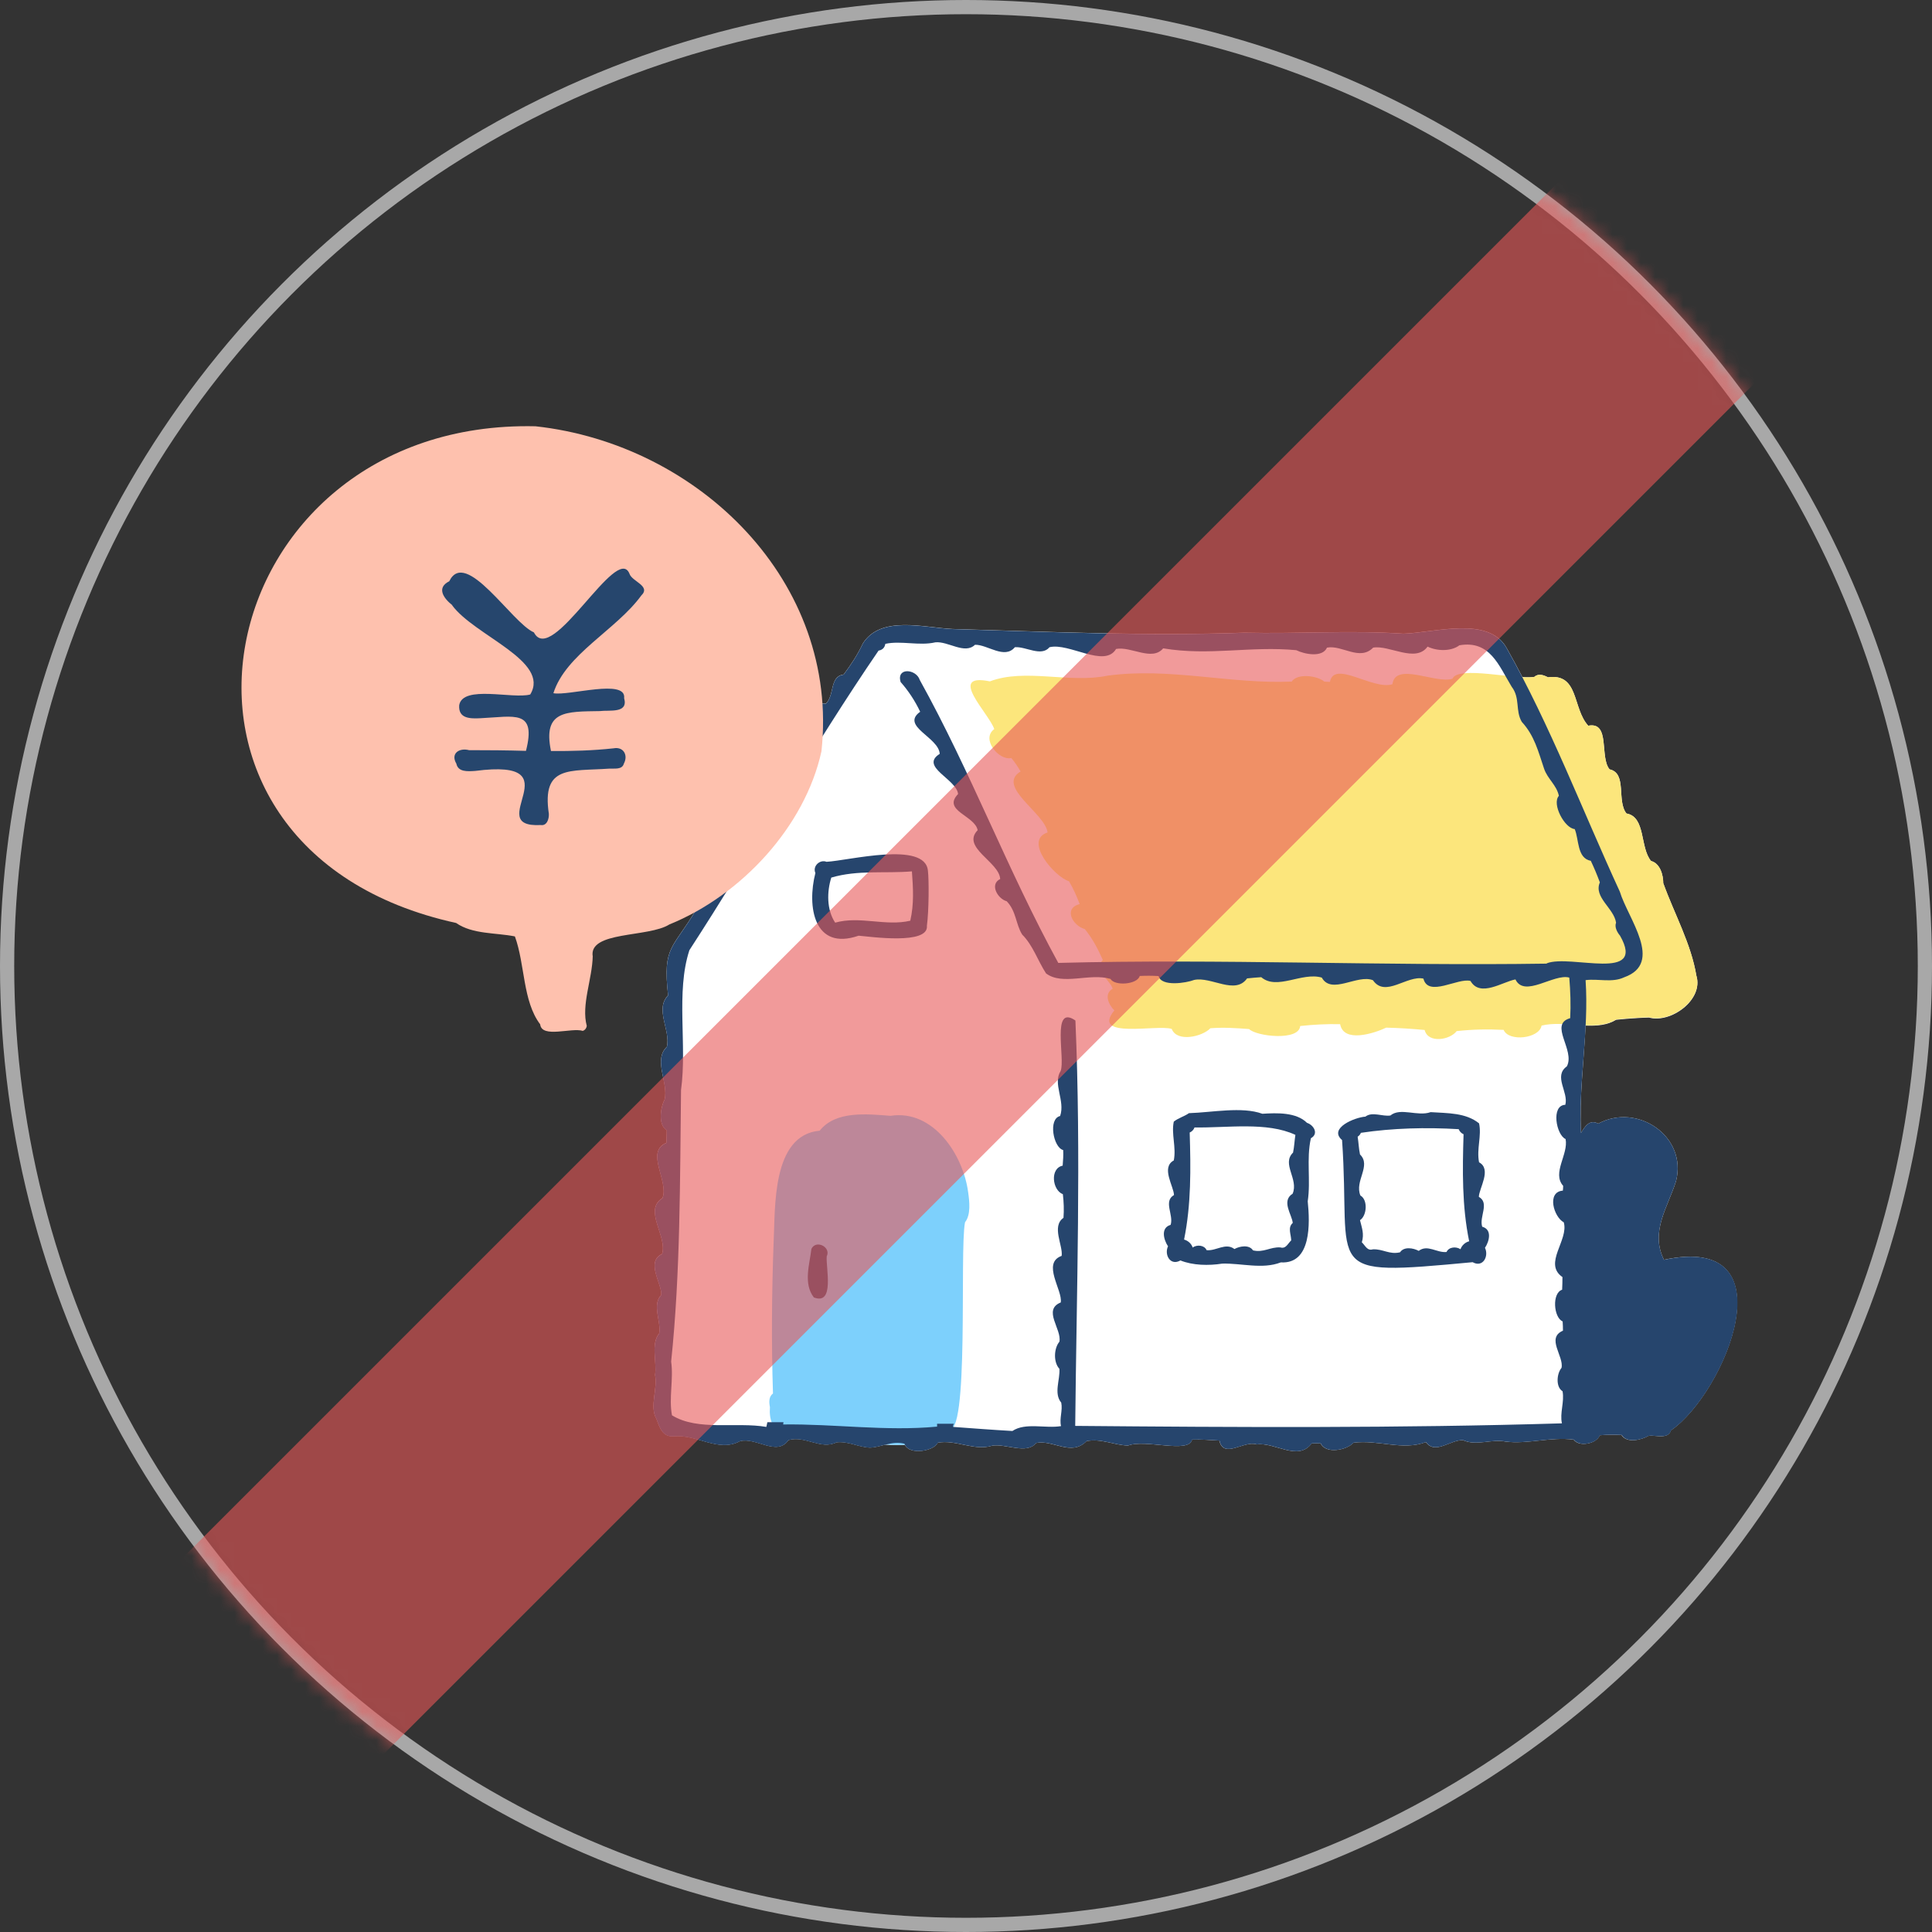
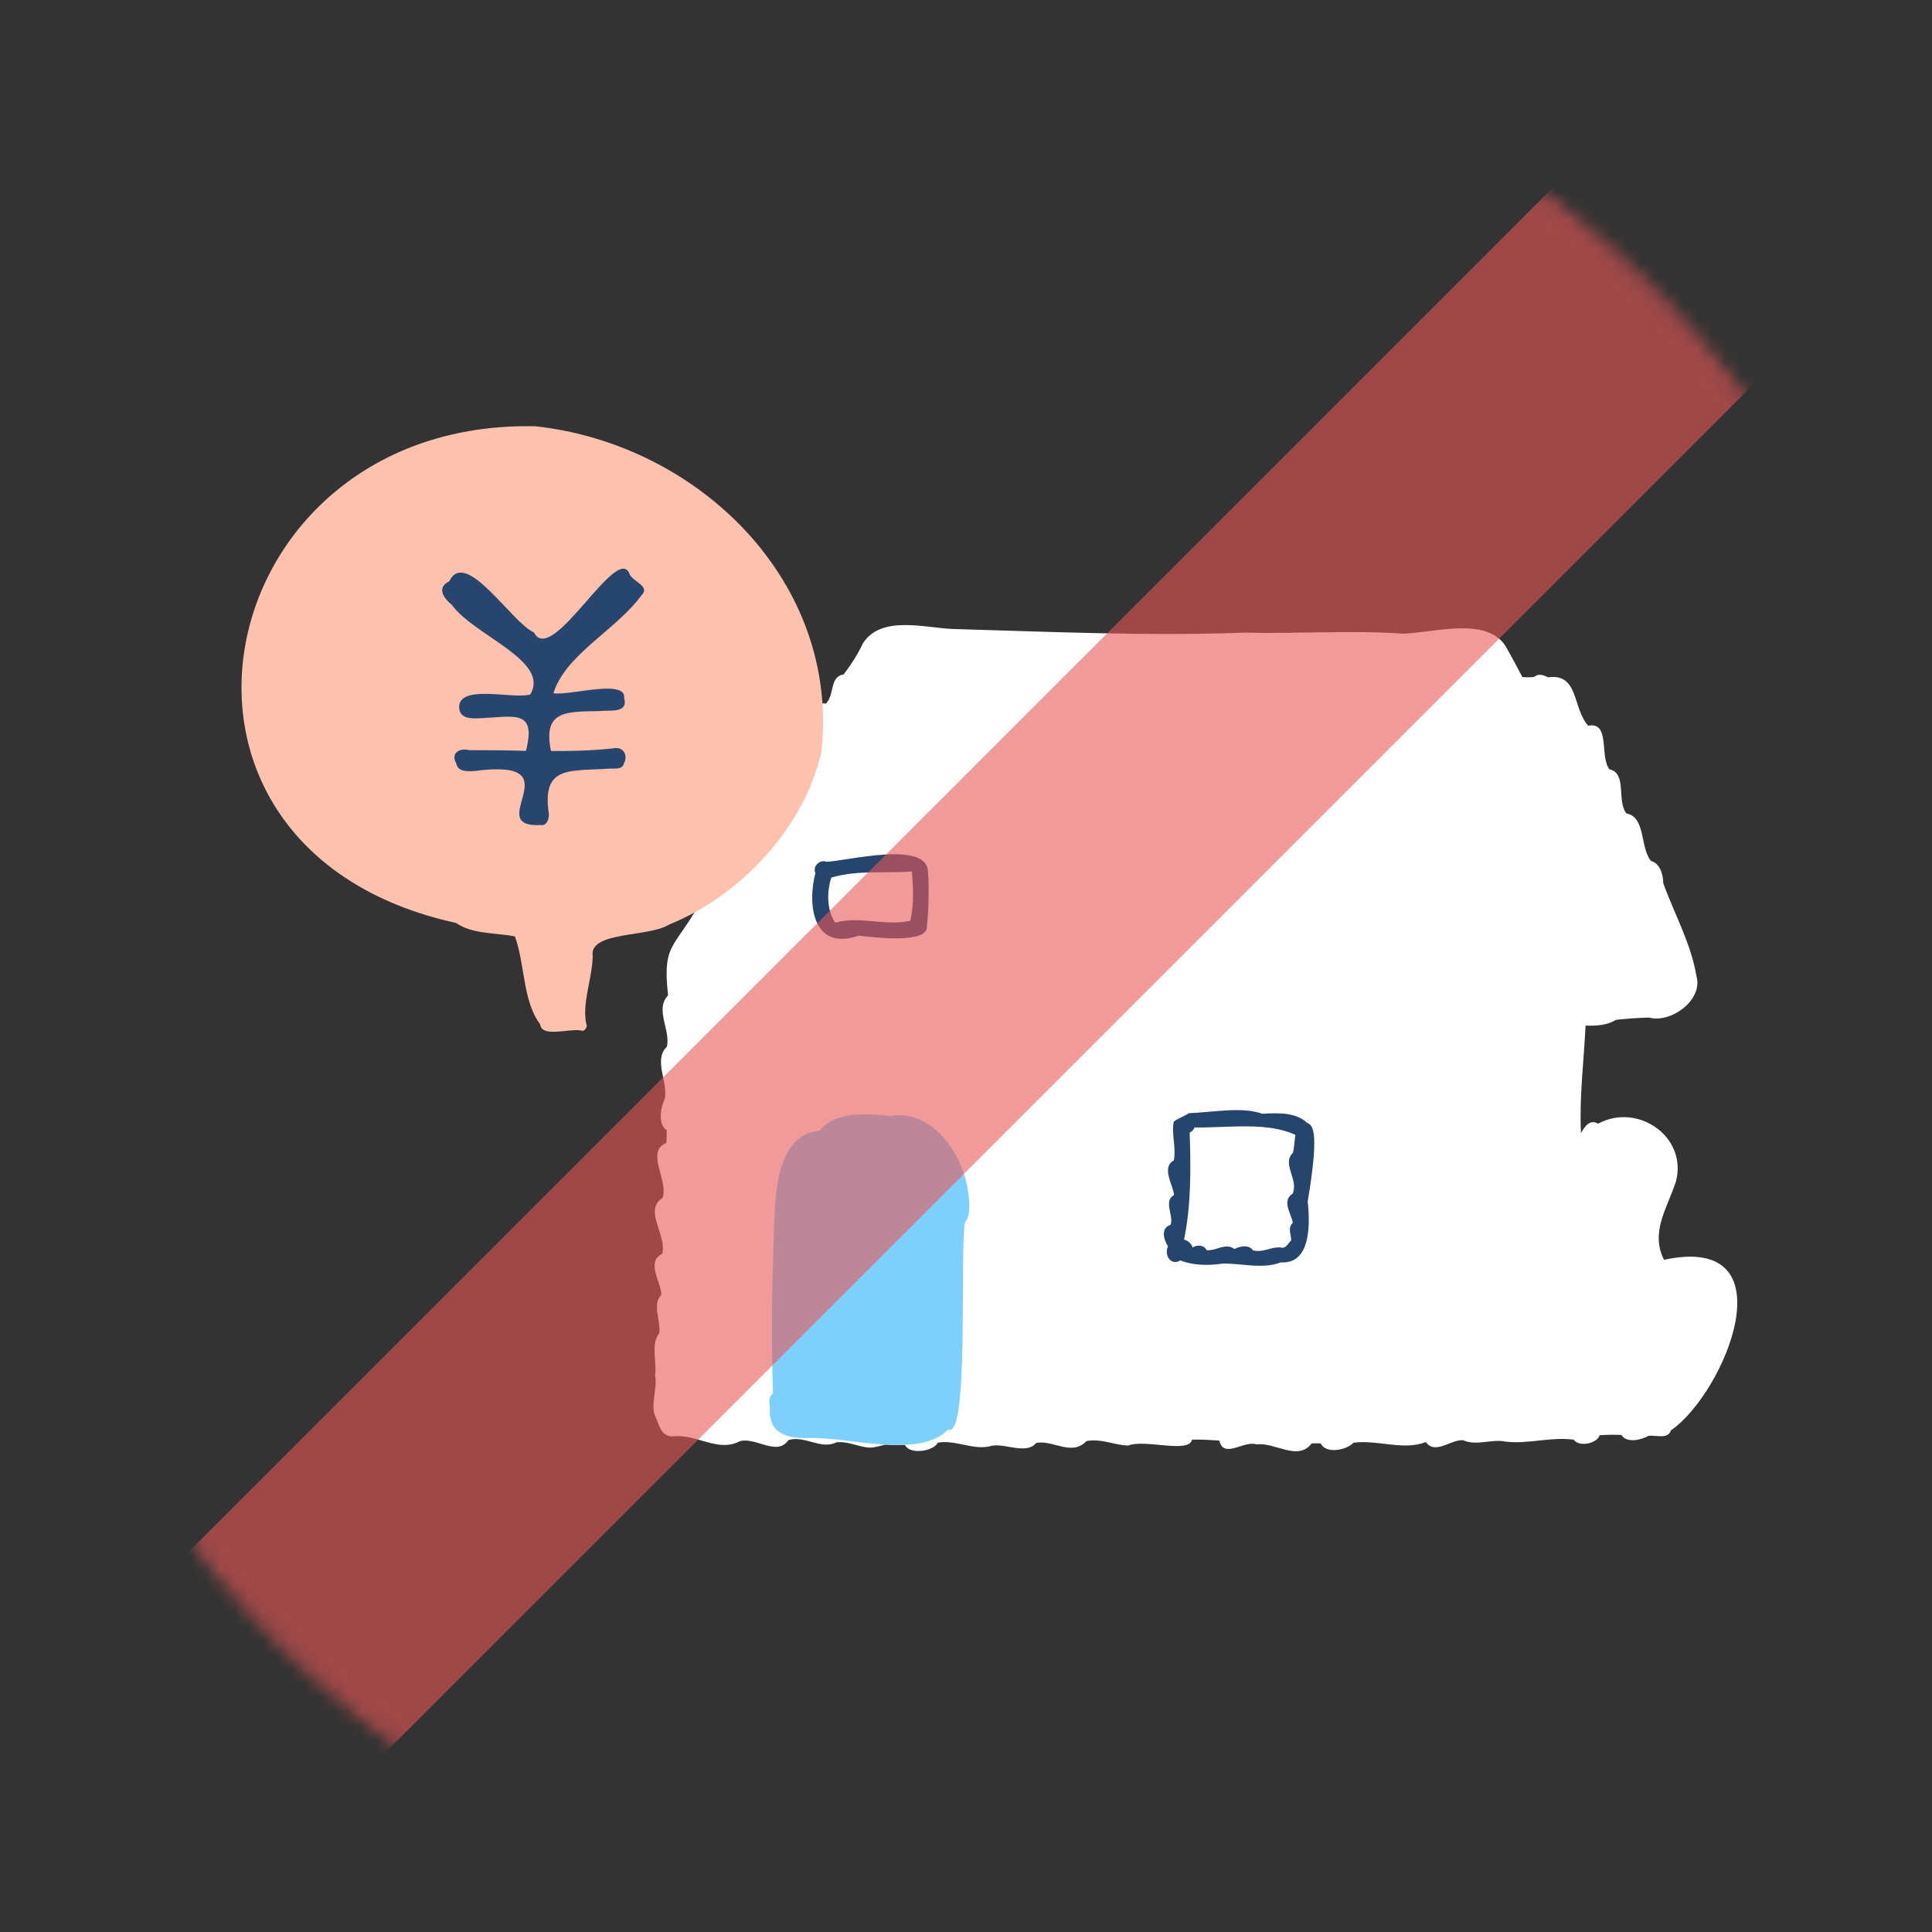
<svg xmlns="http://www.w3.org/2000/svg" width="136" height="136" viewBox="0 0 136 136" fill="none">
  <rect x="0" y="0" width="136" height="136" fill="#333333" stroke="none" />
  <path d="M117.126 88.67C116.15 86.704 117.391 85.004 117.979 83.152C118.797 79.995 115.253 77.599 112.505 79.098C111.923 78.775 111.572 79.263 111.292 79.758C111.163 77.24 111.493 74.721 111.615 72.195C112.404 72.224 113.15 72.167 113.76 71.787C114.528 71.708 115.303 71.65 116.078 71.629C117.592 72.059 119.931 70.394 119.414 68.694C119.049 66.448 117.865 64.338 117.082 62.172C117.082 61.583 116.86 60.779 116.221 60.607C115.425 59.646 115.863 57.508 114.492 57.264C113.782 56.374 114.557 54.429 113.301 54.157C112.583 53.288 113.38 50.784 111.801 51.086C110.675 49.858 111.163 47.383 108.974 47.677C108.666 47.526 108.3 47.383 108.006 47.648C107.797 47.684 107.503 47.684 107.166 47.663C106.807 46.967 106.434 46.278 106.047 45.596C104.769 43.358 101.053 44.52 98.799 44.606C95.061 44.348 91.316 44.628 87.591 44.534C80.768 44.785 73.886 44.47 67.063 44.276C65.061 44.19 62.004 43.286 60.734 45.302C60.368 46.091 59.909 46.78 59.385 47.483C58.38 47.605 58.761 48.954 58.129 49.536C56.988 49.313 57.419 50.935 56.823 51.487C55.618 51.559 55.905 53.403 55.058 54.149C53.716 54.336 54.176 56.295 53.293 57.055C52.561 56.819 51.872 58.519 52.188 59.043C51.923 59.782 51.227 60.019 50.882 60.65C50.466 61.856 49.892 62.954 49.045 63.958C47.373 66.821 46.634 66.541 47.029 70.064C46.075 71.047 47.223 72.526 46.943 73.688C45.96 74.614 47.072 76.228 46.785 77.398C46.491 77.95 46.304 79.192 46.936 79.558C46.936 79.852 46.921 80.153 46.907 80.447C45.393 81.086 47.101 83.138 46.634 84.336C45.264 85.183 47 87.034 46.606 88.269C45.429 88.821 46.606 90.364 46.548 91.153C45.874 91.856 46.548 92.997 46.405 93.858C45.788 94.612 46.254 95.86 46.111 96.786C46.311 97.769 45.702 98.989 46.204 99.871C46.433 100.459 46.62 101.163 47.416 101.105C49.067 100.947 50.559 102.261 52.08 101.45C53.228 101.141 54.685 102.548 55.503 101.371C56.687 101.033 57.778 102.074 58.883 101.529C59.744 101.442 60.418 101.866 61.229 101.902C61.602 101.895 61.961 101.78 62.327 101.694C62.8 101.722 63.26 101.73 63.697 101.708C64.049 102.447 65.764 102.139 66.008 101.557C67.299 101.321 68.584 102.16 69.847 101.765C70.801 101.608 72.272 102.404 72.932 101.579C74.109 101.321 75.415 102.548 76.484 101.442C77.539 101.249 78.385 101.722 79.404 101.758C80.624 101.285 83.688 102.347 83.911 101.342C84.549 101.321 85.195 101.364 85.834 101.407C86.135 102.734 87.591 101.364 88.46 101.679C89.723 101.493 91.373 102.899 92.327 101.608C92.543 101.593 92.758 101.6 92.966 101.608C93.332 102.375 94.803 102.081 95.276 101.557C97.027 101.335 98.749 102.131 100.371 101.514C101.031 102.44 102.172 101.292 103.004 101.385C103.93 101.801 104.992 101.277 105.982 101.478C107.51 101.679 109.168 101.127 110.775 101.342C111.17 101.895 112.426 101.608 112.605 101.033C113.114 100.99 113.631 100.99 114.141 101.012C114.506 101.615 115.533 101.364 116.035 101.077C116.551 100.998 117.413 101.349 117.621 100.689C121.459 98.041 126.095 86.747 117.111 88.685L117.126 88.67Z" fill="white" />
  <path d="M68.154 83.949C67.817 81.301 65.7 78.079 62.687 78.546C61.05 78.424 58.833 78.165 57.7 79.593C54.291 79.902 54.585 85.09 54.456 87.479C54.327 91.024 54.298 94.554 54.413 98.092C54.105 98.321 54.133 98.716 54.198 99.053C54.062 100.854 55.303 101.27 56.882 101.227C59.673 101.12 64.746 102.727 66.726 100.632C68.262 101.385 67.53 88.003 67.932 86.037C68.355 85.513 68.24 84.559 68.154 83.942V83.949Z" fill="#7DD0FC" />
-   <path d="M119.415 68.694C119.049 66.448 117.865 64.338 117.083 62.171C117.083 61.583 116.86 60.779 116.222 60.607C115.425 59.646 115.863 57.507 114.492 57.263C113.782 56.374 114.557 54.429 113.301 54.157C112.584 53.288 113.38 50.784 111.801 51.085C110.675 49.858 111.163 47.383 108.974 47.677C108.666 47.526 108.3 47.383 108.006 47.648C106.736 47.871 102.631 46.83 102.244 47.778C101.074 48.158 98.226 46.565 98.017 48.165C96.661 48.603 93.913 46.436 93.619 48C93.483 48 93.346 47.986 93.217 47.978C92.758 47.569 91.323 47.369 90.928 47.978C86.601 48.165 82.318 46.967 77.969 47.562C75.293 48.122 72.15 47.024 69.682 47.964C66.625 47.34 69.617 50.217 69.99 51.322C69.029 52.018 70.32 53.561 71.189 53.36C71.44 53.654 71.648 53.97 71.842 54.307C70.091 55.369 73.571 57.235 73.743 58.598C72.028 59.165 74.238 61.727 75.25 62.035C75.551 62.545 75.795 63.09 76.003 63.642C74.827 63.944 75.515 65.171 76.362 65.4C76.915 66.082 77.266 66.757 77.632 67.575C76.951 68.292 78.091 68.924 78.328 69.598C77.682 69.957 78.041 70.732 78.443 71.126C76.764 73.186 81.485 72.088 82.483 72.432C82.856 73.394 84.65 72.97 85.202 72.382C86.114 72.31 87.025 72.368 87.929 72.439C88.453 72.963 91.445 73.293 91.524 72.224C92.457 72.124 93.397 72.073 94.337 72.095C94.581 73.43 96.704 72.755 97.58 72.339C98.484 72.361 99.381 72.418 100.285 72.504C100.529 73.473 102.072 73.207 102.538 72.583C103.665 72.461 104.698 72.439 105.846 72.497C106.205 73.358 108.364 73.107 108.515 72.195C110.18 71.787 112.361 72.647 113.76 71.765C114.528 71.686 115.303 71.629 116.078 71.607C117.592 72.038 119.931 70.373 119.415 68.672V68.694Z" fill="#FCE67C" />
-   <path d="M58.195 88.441C58.518 87.788 57.449 87.242 57.118 87.91C56.997 88.972 56.53 90.356 57.291 91.332C58.769 91.899 58.13 89.266 58.195 88.441Z" fill="#26456D" />
  <path d="M58.18 60.665C57.721 60.478 57.182 60.966 57.398 61.454C56.795 63.8 57.283 66.957 60.44 65.867C61.258 65.931 65.391 66.534 65.248 65.164C65.391 64.109 65.398 61.928 65.319 61.296C65.133 59.179 59.73 60.586 58.18 60.665ZM64.193 61.339C64.279 62.53 64.35 63.621 64.078 64.812C62.341 65.221 60.526 64.46 58.79 64.948C58.18 64.03 58.208 62.76 58.517 61.777C60.383 61.224 62.291 61.497 64.193 61.339Z" fill="#26456D" />
-   <path d="M82.225 87.723C81.938 88.311 82.376 89.136 83.093 88.727C83.969 89.079 85.073 89.101 86.042 88.95C87.398 88.914 88.862 89.366 90.161 88.864C92.321 88.993 92.213 86.094 92.055 84.566C92.278 83.073 91.948 81.602 92.278 80.124C92.852 79.808 92.471 79.191 92.005 79.041C91.244 78.287 89.888 78.338 88.862 78.402C87.42 77.878 85.332 78.309 83.696 78.359C83.344 78.603 82.964 78.689 82.627 78.954C82.44 79.823 82.813 80.756 82.627 81.688C81.708 82.176 82.627 83.518 82.641 84.121C81.873 84.566 82.634 85.527 82.404 86.223C81.68 86.431 81.924 87.278 82.21 87.716L82.225 87.723ZM84.083 79.364C86.379 79.407 89.178 78.947 91.187 79.887C91.122 80.303 91.108 80.734 91.022 81.136C90.197 81.932 91.431 83.001 90.993 84.028C90.168 84.544 90.957 85.52 91 86.087C90.627 86.417 90.886 86.891 90.893 87.314C90.649 87.543 90.52 87.931 90.125 87.809C89.415 87.766 88.948 88.197 88.202 88.017C87.936 87.601 87.269 87.716 86.896 87.924C86.272 87.45 85.619 88.075 84.937 88.003C84.779 87.644 84.263 87.601 83.954 87.816C83.875 87.551 83.624 87.328 83.351 87.257C83.854 84.788 83.825 82.27 83.746 79.722C83.904 79.658 84.033 79.521 84.091 79.356L84.083 79.364Z" fill="#26456D" />
-   <path d="M94.472 80.246C95.125 89.531 92.807 89.868 103.664 88.85C104.388 89.258 104.819 88.426 104.532 87.838C104.826 87.4 105.063 86.553 104.338 86.353C104.109 85.656 104.876 84.688 104.101 84.25C104.116 83.647 105.027 82.305 104.116 81.818C103.929 80.878 104.31 79.952 104.116 79.077C103.183 78.323 101.913 78.366 100.708 78.287C99.789 78.617 98.584 77.936 97.873 78.524C97.314 78.61 96.596 78.23 96.115 78.603C95.376 78.653 93.503 79.414 94.465 80.246H94.472ZM95.792 79.744C98.053 79.407 100.37 79.349 102.681 79.486C102.745 79.651 102.874 79.78 103.025 79.844C102.946 82.385 102.91 84.903 103.42 87.379C103.147 87.443 102.896 87.673 102.81 87.938C102.501 87.73 101.985 87.773 101.827 88.132C101.138 88.204 100.492 87.579 99.868 88.053C99.488 87.845 98.82 87.737 98.555 88.153C97.809 88.333 97.349 87.909 96.639 87.945C96.237 88.067 96.108 87.68 95.864 87.45C96.043 86.855 95.864 86.431 95.735 85.893C96.223 85.578 96.302 84.458 95.764 84.157C95.333 83.131 96.553 82.062 95.735 81.265C95.649 80.863 95.635 80.426 95.57 80.017C95.67 79.952 95.749 79.859 95.792 79.758V79.744Z" fill="#26456D" />
-   <path d="M117.126 88.67C116.15 86.704 117.391 85.004 117.979 83.152C118.797 79.995 115.253 77.599 112.505 79.098C111.923 78.775 111.572 79.263 111.292 79.758C111.105 76.185 111.859 72.59 111.615 68.995C112.519 68.88 113.488 69.196 114.334 68.794C117.147 67.79 114.585 64.64 114.026 62.767C111.392 57.048 109.132 51.078 106.047 45.603C104.769 43.365 101.053 44.527 98.799 44.613C95.061 44.355 91.316 44.635 87.591 44.541C80.768 44.793 73.886 44.477 67.063 44.283C65.061 44.197 62.004 43.293 60.734 45.309C60.368 46.099 59.909 46.787 59.385 47.491C58.38 47.613 58.761 48.962 58.129 49.543C56.988 49.32 57.419 50.942 56.823 51.495C55.618 51.566 55.905 53.41 55.058 54.157C53.716 54.343 54.176 56.302 53.293 57.063C52.561 56.826 51.872 58.526 52.188 59.05C51.923 59.789 51.227 60.026 50.882 60.657C50.466 61.863 49.892 62.961 49.045 63.965C47.373 66.828 46.634 66.549 47.029 70.072C46.075 71.055 47.223 72.533 46.943 73.695C45.96 74.621 47.072 76.235 46.785 77.405C46.491 77.957 46.304 79.199 46.936 79.565C46.936 79.859 46.921 80.16 46.907 80.454C45.393 81.093 47.101 83.145 46.634 84.344C45.264 85.19 47 87.041 46.606 88.276C45.429 88.828 46.606 90.371 46.548 91.16C45.874 91.863 46.548 93.004 46.405 93.865C45.788 94.619 46.254 95.867 46.111 96.793C46.311 97.776 45.702 98.996 46.204 99.878C46.433 100.467 46.62 101.17 47.416 101.112C49.067 100.955 50.559 102.268 52.08 101.457C53.228 101.148 54.685 102.555 55.503 101.378C56.687 101.041 57.778 102.081 58.883 101.536C59.744 101.45 60.418 101.873 61.229 101.909C62.033 101.887 62.772 101.399 63.669 101.629C63.934 102.476 65.757 102.16 66.015 101.557C67.307 101.321 68.591 102.16 69.854 101.765C70.808 101.608 72.279 102.404 72.939 101.579C74.116 101.32 75.422 102.547 76.491 101.442C77.546 101.249 78.393 101.722 79.412 101.758C80.631 101.285 83.695 102.347 83.918 101.342C84.556 101.321 85.202 101.364 85.841 101.407C86.142 102.734 87.599 101.364 88.467 101.679C89.73 101.493 91.38 102.899 92.335 101.608C92.55 101.593 92.765 101.6 92.973 101.608C93.339 102.375 94.81 102.081 95.284 101.557C97.034 101.335 98.757 102.131 100.378 101.514C101.038 102.44 102.179 101.292 103.011 101.385C103.937 101.801 104.999 101.277 105.996 101.478C107.525 101.679 109.182 101.127 110.79 101.342C111.184 101.895 112.44 101.608 112.619 101.033C113.129 100.99 113.645 100.99 114.155 101.012C114.521 101.615 115.547 101.364 116.049 101.077C116.566 100.998 117.427 101.349 117.635 100.689C121.474 98.041 126.109 86.747 117.126 88.685V88.67ZM108.874 67.833C97.415 68.005 85.912 67.481 74.496 67.783C70.909 61.224 68.354 54.365 64.745 47.864C64.501 47.089 63.087 46.952 63.396 48.007C63.949 48.632 64.415 49.342 64.774 50.102C63.367 51.121 66.08 51.889 66.151 53.066C64.709 53.97 67.328 54.838 67.443 55.893C66.309 57.07 68.62 57.4 68.821 58.44C67.644 59.653 70.349 60.672 70.406 61.877C69.639 62.25 70.234 63.276 70.866 63.441C71.547 64.152 71.497 65.056 71.956 65.788C72.717 66.549 73.047 67.618 73.635 68.522C74.798 69.397 76.706 68.472 78.17 68.909C78.472 69.426 80.064 69.304 80.23 68.701C80.674 68.68 81.112 68.68 81.557 68.708C81.751 69.476 83.509 69.196 84.061 68.981C85.26 68.723 86.946 70.064 87.785 68.873C88.115 68.837 88.453 68.809 88.783 68.787C89.895 69.734 91.646 68.407 93.045 68.816C93.727 70.05 95.556 68.558 96.647 69.002C97.515 70.258 99.043 68.629 100.199 68.888C100.536 70.23 102.631 68.809 103.514 69.053C104.188 70.237 105.788 69.103 106.678 68.945C107.31 70.265 109.383 68.514 110.467 68.816C110.546 69.763 110.582 70.717 110.531 71.672C108.996 72.102 110.904 73.925 110.295 75.066C109.326 75.762 110.431 76.874 110.187 77.771C109.161 77.799 109.548 79.902 110.208 80.182C110.417 81.265 109.233 82.571 110.036 83.475C110.036 83.583 110.029 83.698 110.015 83.812C108.859 83.899 109.369 85.664 110.079 86.044C110.445 87.293 108.608 88.943 109.986 89.897C109.986 90.191 109.979 90.486 109.964 90.787C109.233 91.024 109.362 92.746 110 93.019C110.015 93.234 110.022 93.456 110.022 93.671C108.816 94.188 110.101 95.472 109.921 96.29C109.584 96.685 109.498 97.632 109.993 97.934C110.137 98.687 109.785 99.469 109.95 100.194C98.513 100.538 87.096 100.474 75.688 100.373C75.781 90.895 76.111 81.301 75.702 71.837C73.98 70.646 75.006 74.535 74.661 75.389C74.087 76.3 74.999 77.484 74.626 78.56C73.772 78.754 74.145 80.777 74.841 80.957C74.862 81.323 74.834 81.689 74.805 82.055C73.901 82.234 74.066 83.777 74.819 84.064C74.884 84.616 74.905 85.176 74.862 85.728C74.001 86.317 74.841 87.694 74.733 88.405C73.312 88.914 74.819 90.83 74.669 91.684C73.377 92.208 74.755 93.564 74.575 94.447C74.181 94.92 74.145 95.896 74.575 96.355C74.633 97.123 74.159 98.084 74.704 98.737C74.819 99.283 74.561 99.864 74.69 100.388C73.607 100.574 72.179 100.115 71.267 100.732C69.876 100.653 68.483 100.546 67.091 100.445C67.077 100.359 67.106 100.287 67.149 100.223H65.965C65.965 100.287 65.965 100.359 65.965 100.424C62.363 100.768 58.732 100.223 55.13 100.273C55.137 100.223 55.144 100.165 55.151 100.115H54.018C53.996 100.223 53.968 100.337 53.946 100.445C51.815 100.079 49.124 100.754 47.302 99.627C47.072 98.407 47.424 97.073 47.244 95.846C47.904 89.56 47.861 83.073 47.94 76.73C48.378 73.53 47.56 69.849 48.529 66.886C52.97 60.047 57.268 52.477 61.846 45.797C62.083 45.761 62.277 45.618 62.32 45.324C63.41 45.08 64.709 45.481 65.843 45.216C66.74 45.123 67.909 46.091 68.634 45.388C69.517 45.367 70.708 46.436 71.44 45.56C72.215 45.496 73.291 46.256 73.879 45.56C75.264 45.223 77.754 47.046 78.565 45.682C79.62 45.481 81.098 46.572 81.88 45.639C85.13 46.185 88.029 45.46 91.251 45.769C91.811 46.048 93.088 46.314 93.411 45.589C94.466 45.381 95.714 46.558 96.661 45.589C97.795 45.388 99.646 46.687 100.493 45.517C101.124 45.826 102.122 45.883 102.732 45.424C104.884 45.051 105.501 46.845 106.413 48.344C107.023 49.134 106.657 50.023 107.123 50.813C108.02 51.789 108.278 52.886 108.694 54.114C108.946 54.845 109.57 55.254 109.735 56.022C109.218 56.589 110.137 58.304 110.847 58.361C111.156 59.057 110.998 60.421 111.981 60.593C112.218 61.095 112.426 61.59 112.619 62.114C112.167 63.162 113.61 63.929 113.76 64.948C113.638 65.264 113.839 65.623 114.04 65.867C115.92 69.175 110.56 67.151 108.881 67.811L108.874 67.833Z" fill="#26456D" />
+   <path d="M82.225 87.723C81.938 88.311 82.376 89.136 83.093 88.727C83.969 89.079 85.073 89.101 86.042 88.95C87.398 88.914 88.862 89.366 90.161 88.864C92.321 88.993 92.213 86.094 92.055 84.566C92.852 79.808 92.471 79.191 92.005 79.041C91.244 78.287 89.888 78.338 88.862 78.402C87.42 77.878 85.332 78.309 83.696 78.359C83.344 78.603 82.964 78.689 82.627 78.954C82.44 79.823 82.813 80.756 82.627 81.688C81.708 82.176 82.627 83.518 82.641 84.121C81.873 84.566 82.634 85.527 82.404 86.223C81.68 86.431 81.924 87.278 82.21 87.716L82.225 87.723ZM84.083 79.364C86.379 79.407 89.178 78.947 91.187 79.887C91.122 80.303 91.108 80.734 91.022 81.136C90.197 81.932 91.431 83.001 90.993 84.028C90.168 84.544 90.957 85.52 91 86.087C90.627 86.417 90.886 86.891 90.893 87.314C90.649 87.543 90.52 87.931 90.125 87.809C89.415 87.766 88.948 88.197 88.202 88.017C87.936 87.601 87.269 87.716 86.896 87.924C86.272 87.45 85.619 88.075 84.937 88.003C84.779 87.644 84.263 87.601 83.954 87.816C83.875 87.551 83.624 87.328 83.351 87.257C83.854 84.788 83.825 82.27 83.746 79.722C83.904 79.658 84.033 79.521 84.091 79.356L84.083 79.364Z" fill="#26456D" />
  <path d="M32.115 64.977C33.275 65.777 34.895 65.647 36.245 65.917C36.965 67.887 36.785 70.467 38.025 72.107C38.135 73.107 40.235 72.317 41.025 72.567C41.195 72.507 41.285 72.367 41.305 72.217C40.905 70.727 41.695 68.927 41.725 67.287C41.725 67.307 41.725 67.327 41.725 67.337C41.415 65.527 45.645 66.007 47.115 65.077C52.195 63.017 56.665 58.177 57.825 52.887C59.115 40.967 49.205 31.267 37.695 30.007C14.565 29.487 8.235 59.767 32.135 64.977H32.115Z" fill="#FEC1AE" />
  <path d="M31.825 42.606C33.405 44.757 38.755 46.527 37.325 48.887C36.095 49.227 32.585 48.197 32.325 49.637C32.255 50.597 33.095 50.596 33.855 50.556C36.205 50.447 37.775 49.916 37.025 52.856C35.675 52.816 34.355 52.806 33.015 52.806C32.345 52.627 31.695 53.027 32.125 53.757C32.245 54.347 32.895 54.306 33.455 54.267C40.565 53.346 33.855 58.297 38.065 58.077C38.495 58.147 38.655 57.657 38.635 57.287C38.125 53.847 40.095 54.306 42.895 54.106C43.255 54.087 43.795 54.197 43.915 53.757C44.235 53.157 43.885 52.547 43.195 52.676C41.735 52.837 40.255 52.877 38.785 52.867C38.195 50.007 39.835 50.096 42.225 50.056C42.895 49.967 44.245 50.246 43.935 49.147C44.105 47.746 40.025 49.007 38.955 48.797C39.825 46.047 43.365 44.357 45.145 41.917C45.835 41.247 44.495 40.937 44.315 40.397C43.445 38.166 38.835 46.977 37.585 44.517C36.035 43.856 32.775 38.537 31.625 40.917C30.695 41.377 31.235 42.127 31.845 42.606H31.825Z" fill="#26466D" />
-   <circle cx="68" cy="68" r="67.5" stroke="#A8A8A8" />
  <mask id="mask0_4832_9859" style="mask-type:alpha" maskUnits="userSpaceOnUse" x="0" y="0" width="136" height="136">
    <circle cx="68" cy="68" r="67.5" fill="white" stroke="#810606" />
  </mask>
  <g mask="url(#mask0_4832_9859)">
    <rect x="120.262" y="2.261" width="19.773" height="166.667" transform="rotate(45 120.262 2.261)" fill="#E75757" fill-opacity="0.6" />
  </g>
</svg>